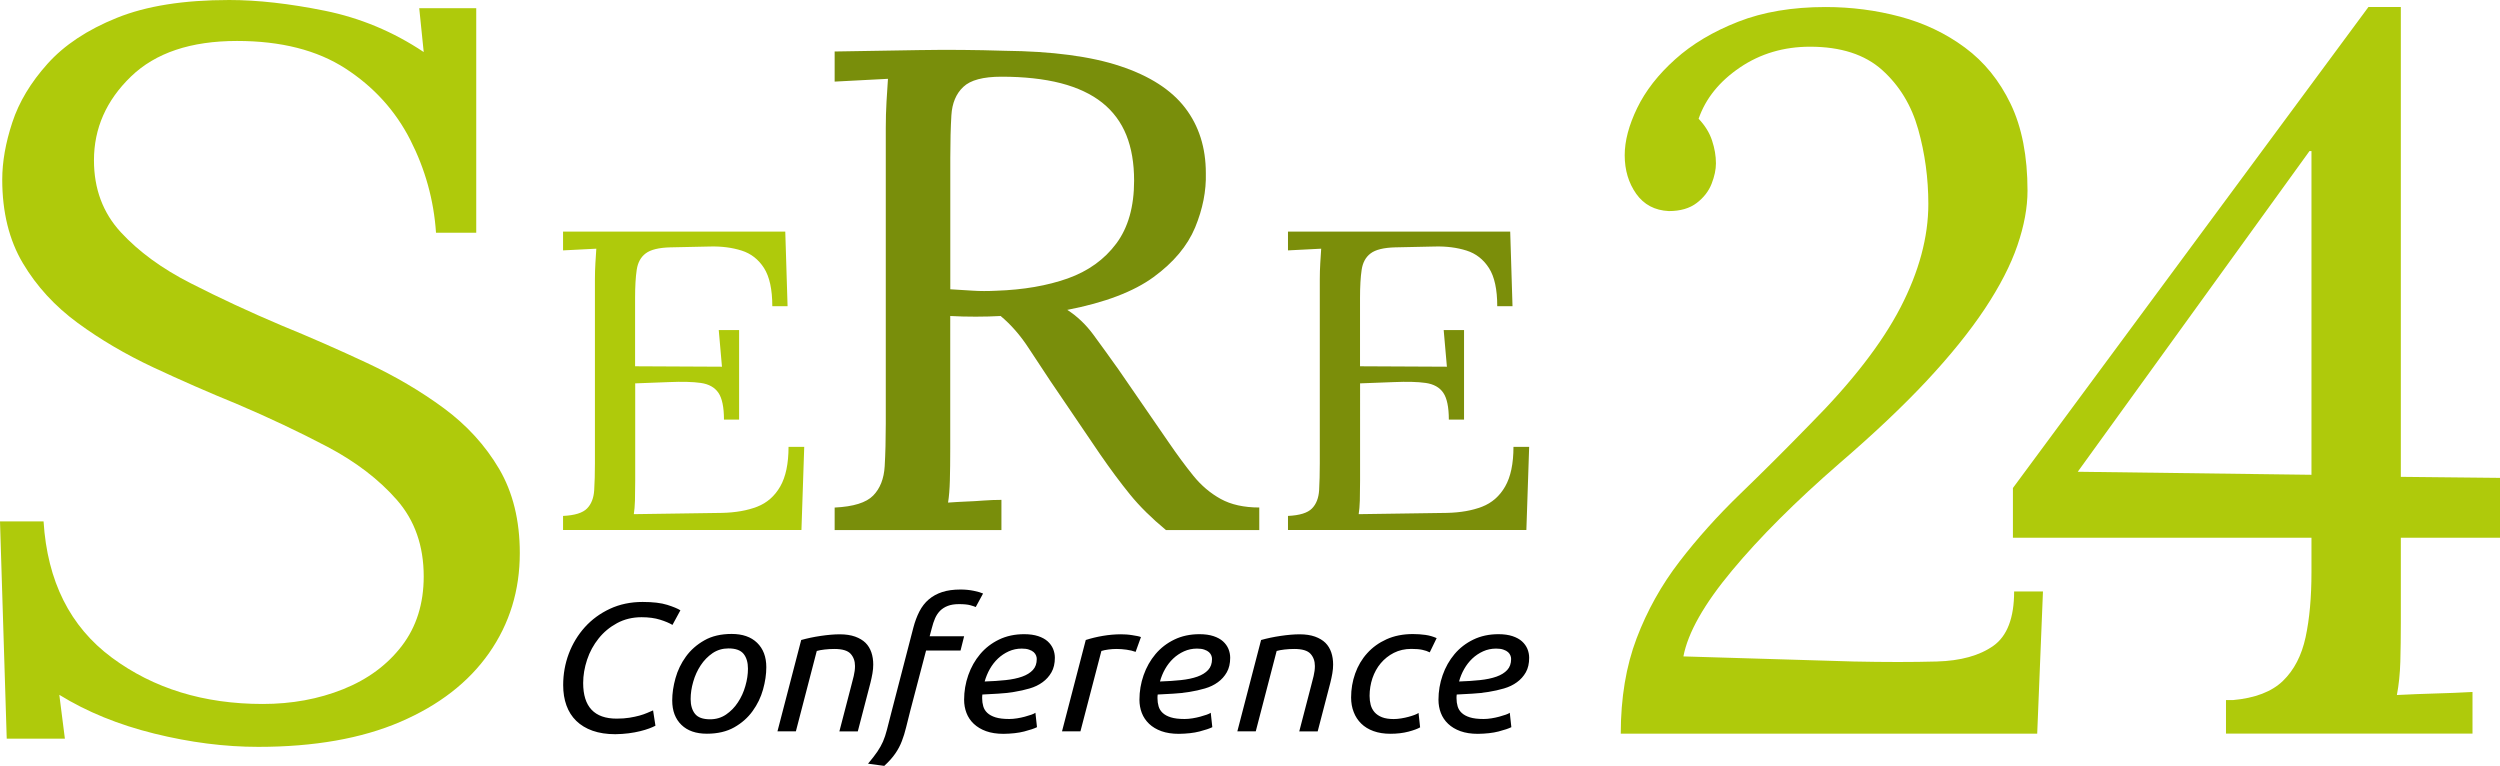
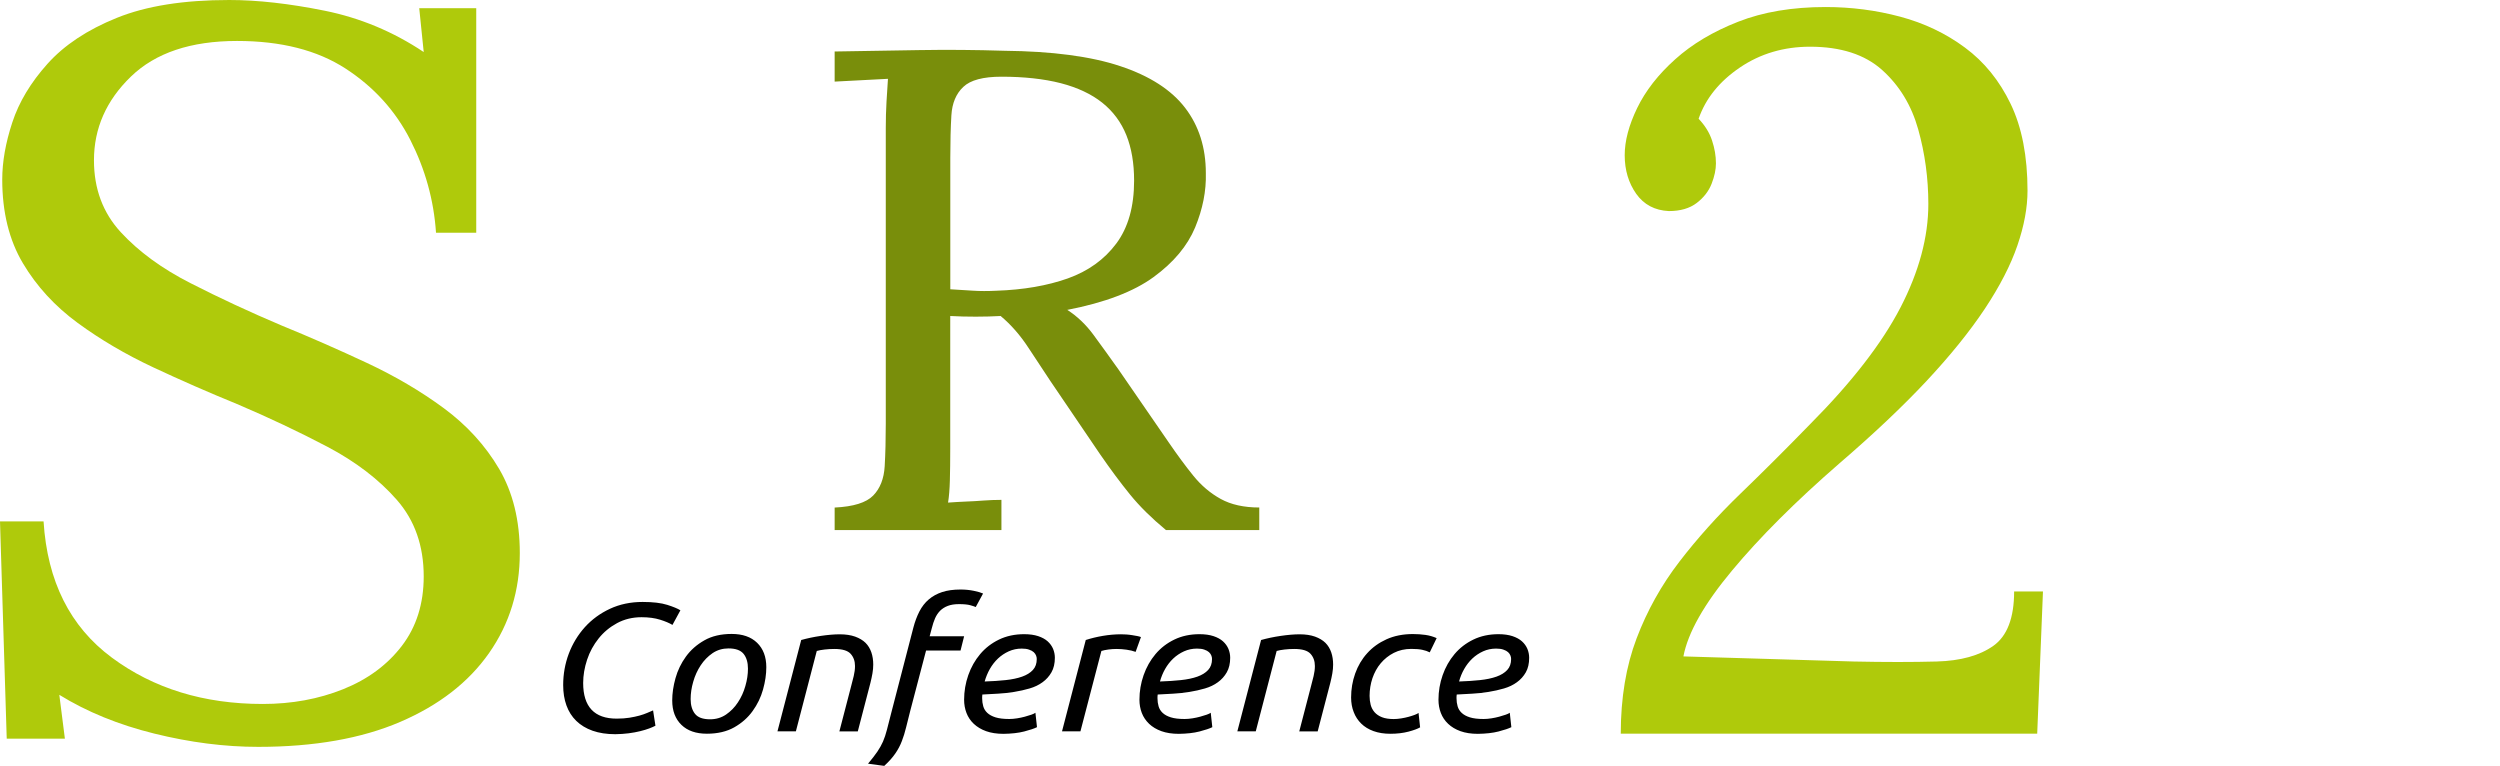
<svg xmlns="http://www.w3.org/2000/svg" version="1.1" id="Layer_1" x="0px" y="0px" viewBox="0 0 412.66 126.42" style="enable-background:new 0 0 412.66 126.42;" xml:space="preserve">
  <style type="text/css"> .st0{fill:#798E0B;} .st1{fill:#AFCA0B;} .st2{fill:#7B8E0A;} </style>
  <path class="st0" d="M160.59,47.98c-1.18-0.07-2.43-0.15-3.73-0.23V26.08c0-2.71,0.06-5.06,0.18-7.05c0.12-1.99,0.77-3.56,1.96-4.68 c1.18-1.13,3.28-1.69,6.3-1.69c3.75,0,7.01,0.36,9.79,1.07c2.77,0.72,5.05,1.79,6.85,3.22c1.79,1.43,3.12,3.22,3.98,5.36 c0.86,2.14,1.28,4.65,1.28,7.51c0,4.29-0.98,7.75-2.94,10.38c-1.96,2.63-4.63,4.55-8.01,5.76c-3.39,1.2-7.32,1.88-11.8,2.03 C163.06,48.06,161.77,48.06,160.59,47.98 M165.3,87.48v-4.97c-0.98,0-1.96,0.04-2.94,0.11c-0.98,0.08-1.96,0.13-2.94,0.17 c-0.98,0.04-1.96,0.1-2.93,0.17c0.16-0.98,0.26-2.2,0.3-3.67c0.04-1.47,0.06-3.22,0.06-5.25V52.16c1.39,0.08,2.79,0.11,4.22,0.11 c1.43,0,2.79-0.04,4.1-0.11c1.71,1.43,3.24,3.18,4.59,5.25c1.35,2.07,2.55,3.89,3.61,5.47l8.2,12.08c1.71,2.48,3.36,4.7,4.95,6.66 c1.59,1.96,3.57,3.91,5.93,5.87h15.41v-3.72c-2.53,0-4.65-0.47-6.36-1.41c-1.71-0.94-3.22-2.22-4.53-3.84 c-1.31-1.62-2.65-3.44-4.04-5.47l-8.32-12.08c-1.55-2.18-2.94-4.1-4.16-5.76c-1.22-1.65-2.65-3.01-4.28-4.06 c6.2-1.2,10.95-3.01,14.25-5.42c3.3-2.41,5.58-5.14,6.85-8.18c1.26-3.05,1.85-6.04,1.77-8.97c0-4.21-1.14-7.8-3.42-10.78 c-2.28-2.97-5.85-5.27-10.7-6.88c-4.85-1.62-11.24-2.46-19.14-2.54c-4.73-0.15-9.44-0.19-14.13-0.11 c-4.69,0.08-9.32,0.15-13.88,0.23v4.97c1.47-0.07,2.94-0.15,4.4-0.23c1.47-0.07,2.94-0.15,4.4-0.23c-0.08,1.13-0.16,2.39-0.24,3.78 c-0.08,1.39-0.12,2.84-0.12,4.35v48.76c0,2.63-0.06,4.99-0.18,7.05c-0.12,2.07-0.76,3.69-1.9,4.85c-1.14,1.17-3.26,1.83-6.36,1.98 v3.72H165.3z" />
  <path class="st1" d="M336.27,121.08l0.95-23.45h-4.76c0,4.35-1.14,7.34-3.41,8.96c-2.28,1.62-5.4,2.49-9.36,2.6 c-3.97,0.11-8.54,0.11-13.73,0l-28.09-0.84c0.74-3.91,3.41-8.63,8.01-14.15c4.6-5.53,10.5-11.42,17.69-17.67 c5.71-4.91,10.52-9.46,14.44-13.65c3.91-4.19,7.11-8.15,9.6-11.89c2.48-3.74,4.28-7.23,5.39-10.47c1.11-3.24,1.67-6.25,1.67-9.04 c0-5.69-0.93-10.47-2.78-14.32c-1.85-3.85-4.36-6.95-7.54-9.3c-3.17-2.35-6.74-4.05-10.71-5.11c-3.97-1.06-8.07-1.59-12.3-1.59 c-5.5,0-10.31,0.81-14.44,2.43c-4.13,1.62-7.59,3.68-10.39,6.2c-2.8,2.51-4.89,5.19-6.27,8.04c-1.38,2.85-2.06,5.44-2.06,7.79 c0,2.46,0.64,4.58,1.9,6.37c1.27,1.79,3.07,2.74,5.39,2.85c1.9,0,3.44-0.45,4.6-1.34c1.16-0.89,1.98-1.95,2.46-3.18 c0.48-1.23,0.71-2.35,0.71-3.35c0-1.23-0.21-2.48-0.64-3.77c-0.42-1.28-1.16-2.48-2.22-3.6c1.16-3.35,3.44-6.17,6.82-8.46 c3.38-2.29,7.24-3.43,11.58-3.43c5.08,0,9.05,1.29,11.9,3.85c2.86,2.57,4.84,5.84,5.95,9.8c1.11,3.96,1.67,8.07,1.67,12.31 c0,5.47-1.54,11.17-4.6,17.09c-3.07,5.92-8.04,12.34-14.92,19.26c-3.91,4.02-7.75,7.85-11.5,11.47c-3.76,3.63-7.11,7.37-10.07,11.22 c-2.96,3.85-5.32,8.07-7.06,12.65c-1.74,4.58-2.62,9.83-2.62,15.74H336.27z" />
-   <path class="st1" d="M381.54,24.94v53.43l-38.58-0.5l38.25-52.93H381.54z M396.29,88.76h16.37v-9.88l-16.37-0.17V1.16h-5.35 l-58.68,79.39v8.21h49.28v5.7c0,4.13-0.32,7.7-0.97,10.72c-0.65,3.01-1.89,5.42-3.73,7.2c-1.84,1.79-4.6,2.85-8.27,3.18h-1.14v5.53 h40.69v-6.87c-2.05,0.11-4.11,0.2-6.16,0.25c-2.05,0.06-4.16,0.14-6.32,0.25c0.32-1.68,0.51-3.52,0.57-5.53 c0.05-2.01,0.08-4.13,0.08-6.37V88.76z" />
  <path d="M247.36,120.74c0.97-0.25,1.67-0.49,2.11-0.71l-0.26-2.38c-0.13,0.1-0.35,0.21-0.67,0.32c-0.32,0.11-0.68,0.22-1.08,0.33 c-0.4,0.11-0.83,0.2-1.27,0.27c-0.45,0.07-0.88,0.11-1.29,0.11c-0.94,0-1.7-0.09-2.27-0.27c-0.58-0.18-1.03-0.43-1.36-0.74 c-0.33-0.31-0.55-0.67-0.67-1.09c-0.12-0.41-0.18-0.85-0.18-1.31v-0.24c0-0.1,0.01-0.23,0.03-0.39c0.81-0.04,1.66-0.08,2.57-0.14 c0.9-0.05,1.8-0.14,2.68-0.29c0.88-0.14,1.73-0.33,2.55-0.57c0.82-0.24,1.53-0.58,2.14-1.03c0.61-0.44,1.1-0.99,1.47-1.64 c0.37-0.65,0.55-1.45,0.55-2.4c0-0.5-0.1-0.99-0.29-1.46c-0.2-0.47-0.5-0.89-0.9-1.25c-0.4-0.36-0.93-0.65-1.57-0.86 s-1.41-0.32-2.3-0.32c-1.55,0-2.93,0.3-4.15,0.89c-1.22,0.59-2.26,1.39-3.11,2.4c-0.85,1.01-1.5,2.16-1.96,3.47 c-0.46,1.31-0.69,2.67-0.69,4.07c0,0.76,0.13,1.49,0.39,2.17c0.26,0.68,0.66,1.28,1.21,1.8c0.54,0.51,1.22,0.92,2.03,1.21 c0.81,0.29,1.76,0.44,2.88,0.44C245.25,121.11,246.39,120.99,247.36,120.74 M241.69,110.42c0.37-0.65,0.82-1.23,1.34-1.72 c0.52-0.49,1.12-0.89,1.78-1.19c0.66-0.3,1.38-0.45,2.14-0.45c0.48,0,0.88,0.05,1.21,0.17c0.33,0.11,0.58,0.25,0.77,0.42 c0.18,0.17,0.32,0.36,0.39,0.56c0.08,0.2,0.11,0.39,0.11,0.57c0,0.74-0.21,1.35-0.64,1.81c-0.42,0.46-1.02,0.83-1.78,1.1 c-0.76,0.27-1.67,0.46-2.71,0.57c-1.05,0.11-2.2,0.19-3.46,0.23C241.03,111.76,241.32,111.07,241.69,110.42 M223.45,117.54 c0.28,0.74,0.7,1.37,1.24,1.9c0.54,0.53,1.22,0.95,2.03,1.24c0.81,0.29,1.73,0.44,2.78,0.44c1.11,0,2.1-0.12,2.98-0.35 c0.87-0.23,1.52-0.47,1.93-0.71l-0.26-2.38c-0.13,0.1-0.34,0.21-0.64,0.32c-0.29,0.11-0.63,0.22-1,0.32 c-0.37,0.1-0.77,0.19-1.21,0.26c-0.44,0.07-0.85,0.11-1.24,0.11c-0.78,0-1.43-0.1-1.94-0.3c-0.51-0.2-0.92-0.48-1.23-0.83 c-0.3-0.35-0.52-0.76-0.64-1.22c-0.12-0.46-0.18-0.96-0.18-1.48c0-1,0.16-1.98,0.47-2.91c0.32-0.93,0.77-1.76,1.37-2.47 c0.6-0.71,1.32-1.29,2.17-1.72c0.85-0.43,1.81-0.65,2.88-0.65c0.74,0,1.35,0.05,1.81,0.15c0.47,0.1,0.88,0.24,1.23,0.42l1.14-2.35 c-0.59-0.26-1.21-0.44-1.86-0.53c-0.65-0.09-1.34-0.14-2.06-0.14c-1.63,0-3.08,0.29-4.35,0.86c-1.26,0.57-2.33,1.34-3.2,2.31 c-0.87,0.96-1.53,2.08-1.98,3.35c-0.45,1.27-0.67,2.58-0.67,3.95C223.02,116,223.16,116.81,223.45,117.54 M210.73,107.45 c0.35-0.1,0.79-0.18,1.31-0.24c0.52-0.06,1.06-0.09,1.6-0.09c1.31,0,2.2,0.27,2.68,0.8c0.48,0.53,0.72,1.2,0.72,2.01 c0,0.52-0.07,1.08-0.21,1.66c-0.14,0.58-0.29,1.16-0.44,1.72l-1.93,7.42h3.04l2.09-8.03c0.13-0.52,0.24-1.04,0.33-1.55 c0.09-0.51,0.13-1,0.13-1.46c0-0.72-0.1-1.39-0.31-2.01c-0.21-0.61-0.53-1.14-0.96-1.57c-0.44-0.43-1.01-0.77-1.72-1.03 c-0.71-0.25-1.55-0.38-2.53-0.38c-0.92,0-1.96,0.09-3.12,0.26c-1.17,0.17-2.25,0.4-3.25,0.68l-3.92,15.08h3.04L210.73,107.45z M198,120.74c0.97-0.25,1.67-0.49,2.11-0.71l-0.26-2.38c-0.13,0.1-0.35,0.21-0.67,0.32c-0.32,0.11-0.68,0.22-1.08,0.33 c-0.4,0.11-0.83,0.2-1.27,0.27c-0.45,0.07-0.88,0.11-1.29,0.11c-0.94,0-1.69-0.09-2.27-0.27c-0.58-0.18-1.03-0.43-1.36-0.74 c-0.33-0.31-0.55-0.67-0.67-1.09s-0.18-0.85-0.18-1.31v-0.24c0-0.1,0.01-0.23,0.03-0.39c0.81-0.04,1.66-0.08,2.57-0.14 c0.9-0.05,1.8-0.14,2.68-0.29c0.88-0.14,1.73-0.33,2.55-0.57c0.82-0.24,1.53-0.58,2.14-1.03c0.61-0.44,1.1-0.99,1.47-1.64 c0.37-0.65,0.56-1.45,0.56-2.4c0-0.5-0.1-0.99-0.29-1.46c-0.2-0.47-0.5-0.89-0.9-1.25c-0.4-0.36-0.93-0.65-1.57-0.86 c-0.64-0.21-1.41-0.32-2.31-0.32c-1.55,0-2.93,0.3-4.15,0.89c-1.22,0.59-2.26,1.39-3.11,2.4c-0.85,1.01-1.5,2.16-1.96,3.47 c-0.46,1.31-0.69,2.67-0.69,4.07c0,0.76,0.13,1.49,0.39,2.17c0.26,0.68,0.67,1.28,1.21,1.8c0.54,0.51,1.22,0.92,2.03,1.21 s1.77,0.44,2.88,0.44C195.89,121.11,197.03,120.99,198,120.74 M192.32,110.42c0.37-0.65,0.82-1.23,1.34-1.72 c0.52-0.49,1.12-0.89,1.78-1.19c0.67-0.3,1.38-0.45,2.14-0.45c0.48,0,0.88,0.05,1.21,0.17c0.33,0.11,0.58,0.25,0.77,0.42 c0.18,0.17,0.32,0.36,0.39,0.56c0.08,0.2,0.11,0.39,0.11,0.57c0,0.74-0.21,1.35-0.64,1.81c-0.42,0.46-1.02,0.83-1.78,1.1 c-0.76,0.27-1.67,0.46-2.71,0.57c-1.05,0.11-2.2,0.19-3.46,0.23C191.67,111.76,191.95,111.07,192.32,110.42 M182.03,104.96 c-1,0.17-1.94,0.4-2.81,0.68l-3.92,15.08h3.04l3.46-13.27c0.33-0.1,0.71-0.18,1.16-0.24c0.45-0.06,0.9-0.09,1.36-0.09 c0.52,0,1.07,0.04,1.63,0.12c0.57,0.08,1.07,0.2,1.5,0.36l0.88-2.44c-0.13-0.06-0.33-0.12-0.59-0.17c-0.26-0.05-0.55-0.1-0.87-0.15 c-0.32-0.05-0.64-0.09-0.96-0.11c-0.33-0.02-0.62-0.03-0.88-0.03C184.03,104.7,183.03,104.79,182.03,104.96 M169.06,120.74 c0.97-0.25,1.67-0.49,2.11-0.71l-0.26-2.38c-0.13,0.1-0.35,0.21-0.67,0.32c-0.32,0.11-0.68,0.22-1.08,0.33 c-0.4,0.11-0.83,0.2-1.27,0.27c-0.45,0.07-0.88,0.11-1.29,0.11c-0.94,0-1.69-0.09-2.27-0.27c-0.58-0.18-1.03-0.43-1.36-0.74 c-0.33-0.31-0.55-0.67-0.67-1.09s-0.18-0.85-0.18-1.31v-0.24c0-0.1,0.01-0.23,0.03-0.39c0.81-0.04,1.66-0.08,2.57-0.14 c0.9-0.05,1.8-0.14,2.68-0.29c0.88-0.14,1.73-0.33,2.55-0.57c0.82-0.24,1.53-0.58,2.14-1.03c0.61-0.44,1.1-0.99,1.47-1.64 c0.37-0.65,0.56-1.45,0.56-2.4c0-0.5-0.1-0.99-0.29-1.46c-0.2-0.47-0.5-0.89-0.9-1.25c-0.4-0.36-0.93-0.65-1.57-0.86 c-0.64-0.21-1.41-0.32-2.31-0.32c-1.55,0-2.93,0.3-4.15,0.89c-1.22,0.59-2.26,1.39-3.11,2.4c-0.85,1.01-1.5,2.16-1.96,3.47 c-0.46,1.31-0.69,2.67-0.69,4.07c0,0.76,0.13,1.49,0.39,2.17c0.26,0.68,0.66,1.28,1.21,1.8c0.55,0.51,1.22,0.92,2.03,1.21 s1.77,0.44,2.88,0.44C166.96,121.11,168.09,120.99,169.06,120.74 M163.39,110.42c0.37-0.65,0.82-1.23,1.34-1.72 c0.52-0.49,1.12-0.89,1.78-1.19c0.67-0.3,1.38-0.45,2.14-0.45c0.48,0,0.88,0.05,1.21,0.17c0.33,0.11,0.58,0.25,0.77,0.42 c0.18,0.17,0.32,0.36,0.39,0.56c0.08,0.2,0.11,0.39,0.11,0.57c0,0.74-0.21,1.35-0.64,1.81c-0.42,0.46-1.02,0.83-1.78,1.1 c-0.76,0.27-1.67,0.46-2.71,0.57c-1.05,0.11-2.2,0.19-3.47,0.23C162.74,111.76,163.02,111.07,163.39,110.42 M153.81,103.68 c0.15-0.6,0.33-1.15,0.54-1.63c0.21-0.48,0.49-0.89,0.83-1.24c0.35-0.34,0.77-0.61,1.27-0.8c0.5-0.19,1.11-0.29,1.83-0.29 c0.83,0,1.45,0.06,1.88,0.18c0.43,0.12,0.73,0.22,0.9,0.3l1.21-2.23c-0.35-0.16-0.87-0.31-1.55-0.45c-0.69-0.14-1.41-0.21-2.17-0.21 c-1.18,0-2.19,0.14-3.04,0.42s-1.59,0.69-2.21,1.22c-0.62,0.53-1.13,1.19-1.54,1.98c-0.4,0.78-0.74,1.68-1,2.68l-3.63,14 c-0.3,1.17-0.55,2.12-0.73,2.85c-0.19,0.73-0.4,1.38-0.65,1.95c-0.25,0.56-0.56,1.12-0.93,1.66c-0.37,0.54-0.88,1.21-1.54,1.99 l2.68,0.36c0.76-0.7,1.37-1.38,1.82-2.04c0.45-0.65,0.81-1.33,1.08-2.04c0.27-0.7,0.51-1.46,0.7-2.26c0.2-0.8,0.43-1.72,0.69-2.75 l2.61-9.95h5.69l0.59-2.35h-5.69L153.81,103.68z M134.82,107.45c0.35-0.1,0.78-0.18,1.31-0.24c0.52-0.06,1.06-0.09,1.6-0.09 c1.31,0,2.2,0.27,2.68,0.8c0.48,0.53,0.72,1.2,0.72,2.01c0,0.52-0.07,1.08-0.21,1.66c-0.14,0.58-0.29,1.16-0.44,1.72l-1.93,7.42 h3.04l2.09-8.03c0.13-0.52,0.24-1.04,0.33-1.55c0.09-0.51,0.13-1,0.13-1.46c0-0.72-0.1-1.39-0.31-2.01 c-0.21-0.61-0.53-1.14-0.96-1.57c-0.44-0.43-1.01-0.77-1.72-1.03c-0.71-0.25-1.55-0.38-2.53-0.38c-0.92,0-1.96,0.09-3.12,0.26 c-1.17,0.17-2.25,0.4-3.25,0.68l-3.92,15.08h3.04L134.82,107.45z M114.72,117.83c-0.48-0.6-0.72-1.42-0.72-2.44 c0-0.92,0.14-1.88,0.43-2.87c0.28-0.99,0.69-1.88,1.23-2.7c0.53-0.81,1.19-1.48,1.96-2.01c0.77-0.52,1.65-0.78,2.63-0.78 c1.18,0,2,0.3,2.49,0.9c0.48,0.6,0.72,1.42,0.72,2.44c0,0.93-0.14,1.88-0.43,2.87c-0.28,0.99-0.69,1.89-1.23,2.7 c-0.53,0.82-1.19,1.48-1.96,2.01c-0.77,0.52-1.65,0.78-2.63,0.78C116.02,118.73,115.2,118.43,114.72,117.83 M121.19,120.06 c1.24-0.7,2.26-1.6,3.04-2.69c0.79-1.09,1.36-2.27,1.72-3.56c0.36-1.29,0.54-2.51,0.54-3.68c0-1.71-0.51-3.05-1.52-4.03 c-1.01-0.98-2.41-1.46-4.2-1.46c-1.76,0-3.27,0.35-4.51,1.06c-1.24,0.7-2.26,1.6-3.04,2.68c-0.79,1.09-1.36,2.27-1.72,3.56 c-0.36,1.29-0.54,2.51-0.54,3.68c0,1.71,0.51,3.05,1.52,4.03c1.01,0.98,2.41,1.46,4.2,1.46 C118.44,121.11,119.95,120.76,121.19,120.06 M103.77,121.04c0.7-0.09,1.33-0.21,1.9-0.35c0.57-0.14,1.06-0.29,1.49-0.45 c0.43-0.16,0.77-0.31,1.03-0.45l-0.39-2.53c-0.28,0.12-0.61,0.26-0.98,0.42c-0.37,0.16-0.8,0.31-1.27,0.44 c-0.48,0.13-1.03,0.25-1.65,0.35c-0.62,0.1-1.32,0.15-2.11,0.15c-3.68,0-5.53-1.96-5.53-5.88c0-1.27,0.22-2.55,0.65-3.85 s1.07-2.46,1.9-3.5c0.83-1.04,1.84-1.88,3.04-2.53c1.2-0.65,2.55-0.98,4.05-0.98c1.18,0,2.19,0.14,3.06,0.41 c0.86,0.27,1.54,0.56,2.04,0.86l1.31-2.41c-0.44-0.28-1.16-0.58-2.17-0.9c-1.01-0.32-2.37-0.48-4.07-0.48 c-1.98,0-3.78,0.38-5.39,1.13c-1.61,0.75-2.99,1.76-4.14,3.03c-1.14,1.27-2.03,2.73-2.65,4.37c-0.62,1.65-0.93,3.38-0.93,5.19 c0,1.25,0.18,2.37,0.54,3.36c0.36,1,0.9,1.85,1.62,2.55c0.72,0.7,1.62,1.25,2.7,1.63c1.08,0.38,2.33,0.57,3.74,0.57 C102.33,121.18,103.07,121.13,103.77,121.04" />
  <path class="st1" d="M78.61,38.39V1.35H69.2l0.74,7.24C64.89,5.22,59.44,2.95,53.6,1.77C47.76,0.59,42.5,0,37.83,0 c-7.51,0-13.69,0.98-18.55,2.95c-4.86,1.96-8.67,4.49-11.44,7.58c-2.77,3.09-4.71,6.32-5.81,9.68c-1.11,3.37-1.66,6.51-1.66,9.43 c0,5.39,1.14,9.99,3.41,13.81c2.27,3.82,5.29,7.1,9.04,9.85c3.75,2.75,7.9,5.19,12.46,7.33c4.55,2.13,9.16,4.15,13.84,6.06 c5.29,2.25,10.27,4.61,14.95,7.07c4.67,2.47,8.49,5.39,11.44,8.76c2.95,3.37,4.43,7.58,4.43,12.63c0,4.49-1.2,8.31-3.6,11.45 c-2.4,3.14-5.63,5.53-9.69,7.16c-4.06,1.63-8.49,2.44-13.29,2.44c-9.72,0-18.02-2.55-24.91-7.66c-6.89-5.11-10.64-12.6-11.26-22.48 H0l1.11,35.87h9.6l-0.92-7.24c4.55,2.81,9.78,4.94,15.68,6.4c5.91,1.46,11.62,2.19,17.16,2.19c9.23,0,17.04-1.38,23.43-4.12 c6.4-2.75,11.29-6.54,14.67-11.37c3.38-4.83,5.07-10.33,5.07-16.5c0-5.39-1.14-10.02-3.41-13.89c-2.28-3.87-5.32-7.21-9.13-10.02 c-3.81-2.81-8.06-5.31-12.73-7.49c-4.68-2.19-9.35-4.24-14.02-6.15c-5.29-2.24-10.3-4.57-15.04-6.99 c-4.74-2.41-8.58-5.22-11.53-8.42c-2.95-3.2-4.43-7.16-4.43-11.87c0-5.28,2.03-9.88,6.09-13.81c4.06-3.93,9.9-5.89,17.53-5.89 c7.26,0,13.22,1.52,17.9,4.55c4.67,3.03,8.24,6.96,10.7,11.79c2.46,4.83,3.88,9.93,4.24,15.32H78.61z" />
-   <path class="st1" d="M122,69.26V54.48h-3.36l0.53,6.05l-14.34-0.07V49.21c0-1.92,0.09-3.48,0.27-4.68c0.18-1.2,0.67-2.1,1.49-2.71 c0.81-0.61,2.16-0.94,4.04-0.99l6.56-0.14c1.93-0.05,3.67,0.18,5.22,0.67c1.55,0.49,2.78,1.45,3.7,2.88 c0.91,1.43,1.37,3.53,1.37,6.3H130l-0.38-12.31H92.94v3.1c0.92-0.05,1.83-0.09,2.74-0.14c0.92-0.05,1.83-0.09,2.75-0.14 c-0.05,0.7-0.1,1.49-0.15,2.36c-0.05,0.87-0.08,1.77-0.08,2.71v30.39c0,1.64-0.04,3.11-0.12,4.4c-0.08,1.29-0.47,2.3-1.18,3.02 c-0.71,0.73-2.03,1.14-3.96,1.23v2.32h39.35l0.46-13.72h-2.59c0,2.77-0.46,4.95-1.37,6.54c-0.92,1.6-2.19,2.71-3.81,3.34 c-1.63,0.63-3.56,0.97-5.8,1.02l-14.56,0.21c0.1-0.61,0.16-1.36,0.19-2.25c0.02-0.89,0.04-1.97,0.04-3.24V63.28l5.57-0.21 c2.18-0.09,3.94-0.05,5.26,0.14c1.32,0.19,2.29,0.73,2.9,1.62c0.61,0.89,0.92,2.37,0.92,4.43H122z" />
-   <path class="st2" d="M241.66,69.26V54.48h-3.36l0.53,6.05l-14.34-0.07V49.21c0-1.92,0.09-3.48,0.27-4.68 c0.18-1.2,0.67-2.1,1.49-2.71c0.81-0.61,2.16-0.94,4.04-0.99l6.56-0.14c1.93-0.05,3.67,0.18,5.22,0.67c1.55,0.49,2.78,1.45,3.7,2.88 c0.92,1.43,1.37,3.53,1.37,6.3h2.52l-0.38-12.31H212.6v3.1c0.92-0.05,1.83-0.09,2.74-0.14c0.92-0.05,1.83-0.09,2.74-0.14 c-0.05,0.7-0.1,1.49-0.15,2.36c-0.05,0.87-0.08,1.77-0.08,2.71v30.39c0,1.64-0.04,3.11-0.11,4.4c-0.08,1.29-0.47,2.3-1.18,3.02 c-0.71,0.73-2.03,1.14-3.96,1.23v2.32h39.35l0.46-13.72h-2.59c0,2.77-0.46,4.95-1.37,6.54c-0.92,1.6-2.19,2.71-3.81,3.34 c-1.63,0.63-3.56,0.97-5.8,1.02l-14.57,0.21c0.1-0.61,0.16-1.36,0.19-2.25c0.02-0.89,0.04-1.97,0.04-3.24V63.28l5.57-0.21 c2.18-0.09,3.94-0.05,5.26,0.14c1.32,0.19,2.29,0.73,2.9,1.62c0.61,0.89,0.92,2.37,0.92,4.43H241.66z" />
</svg>